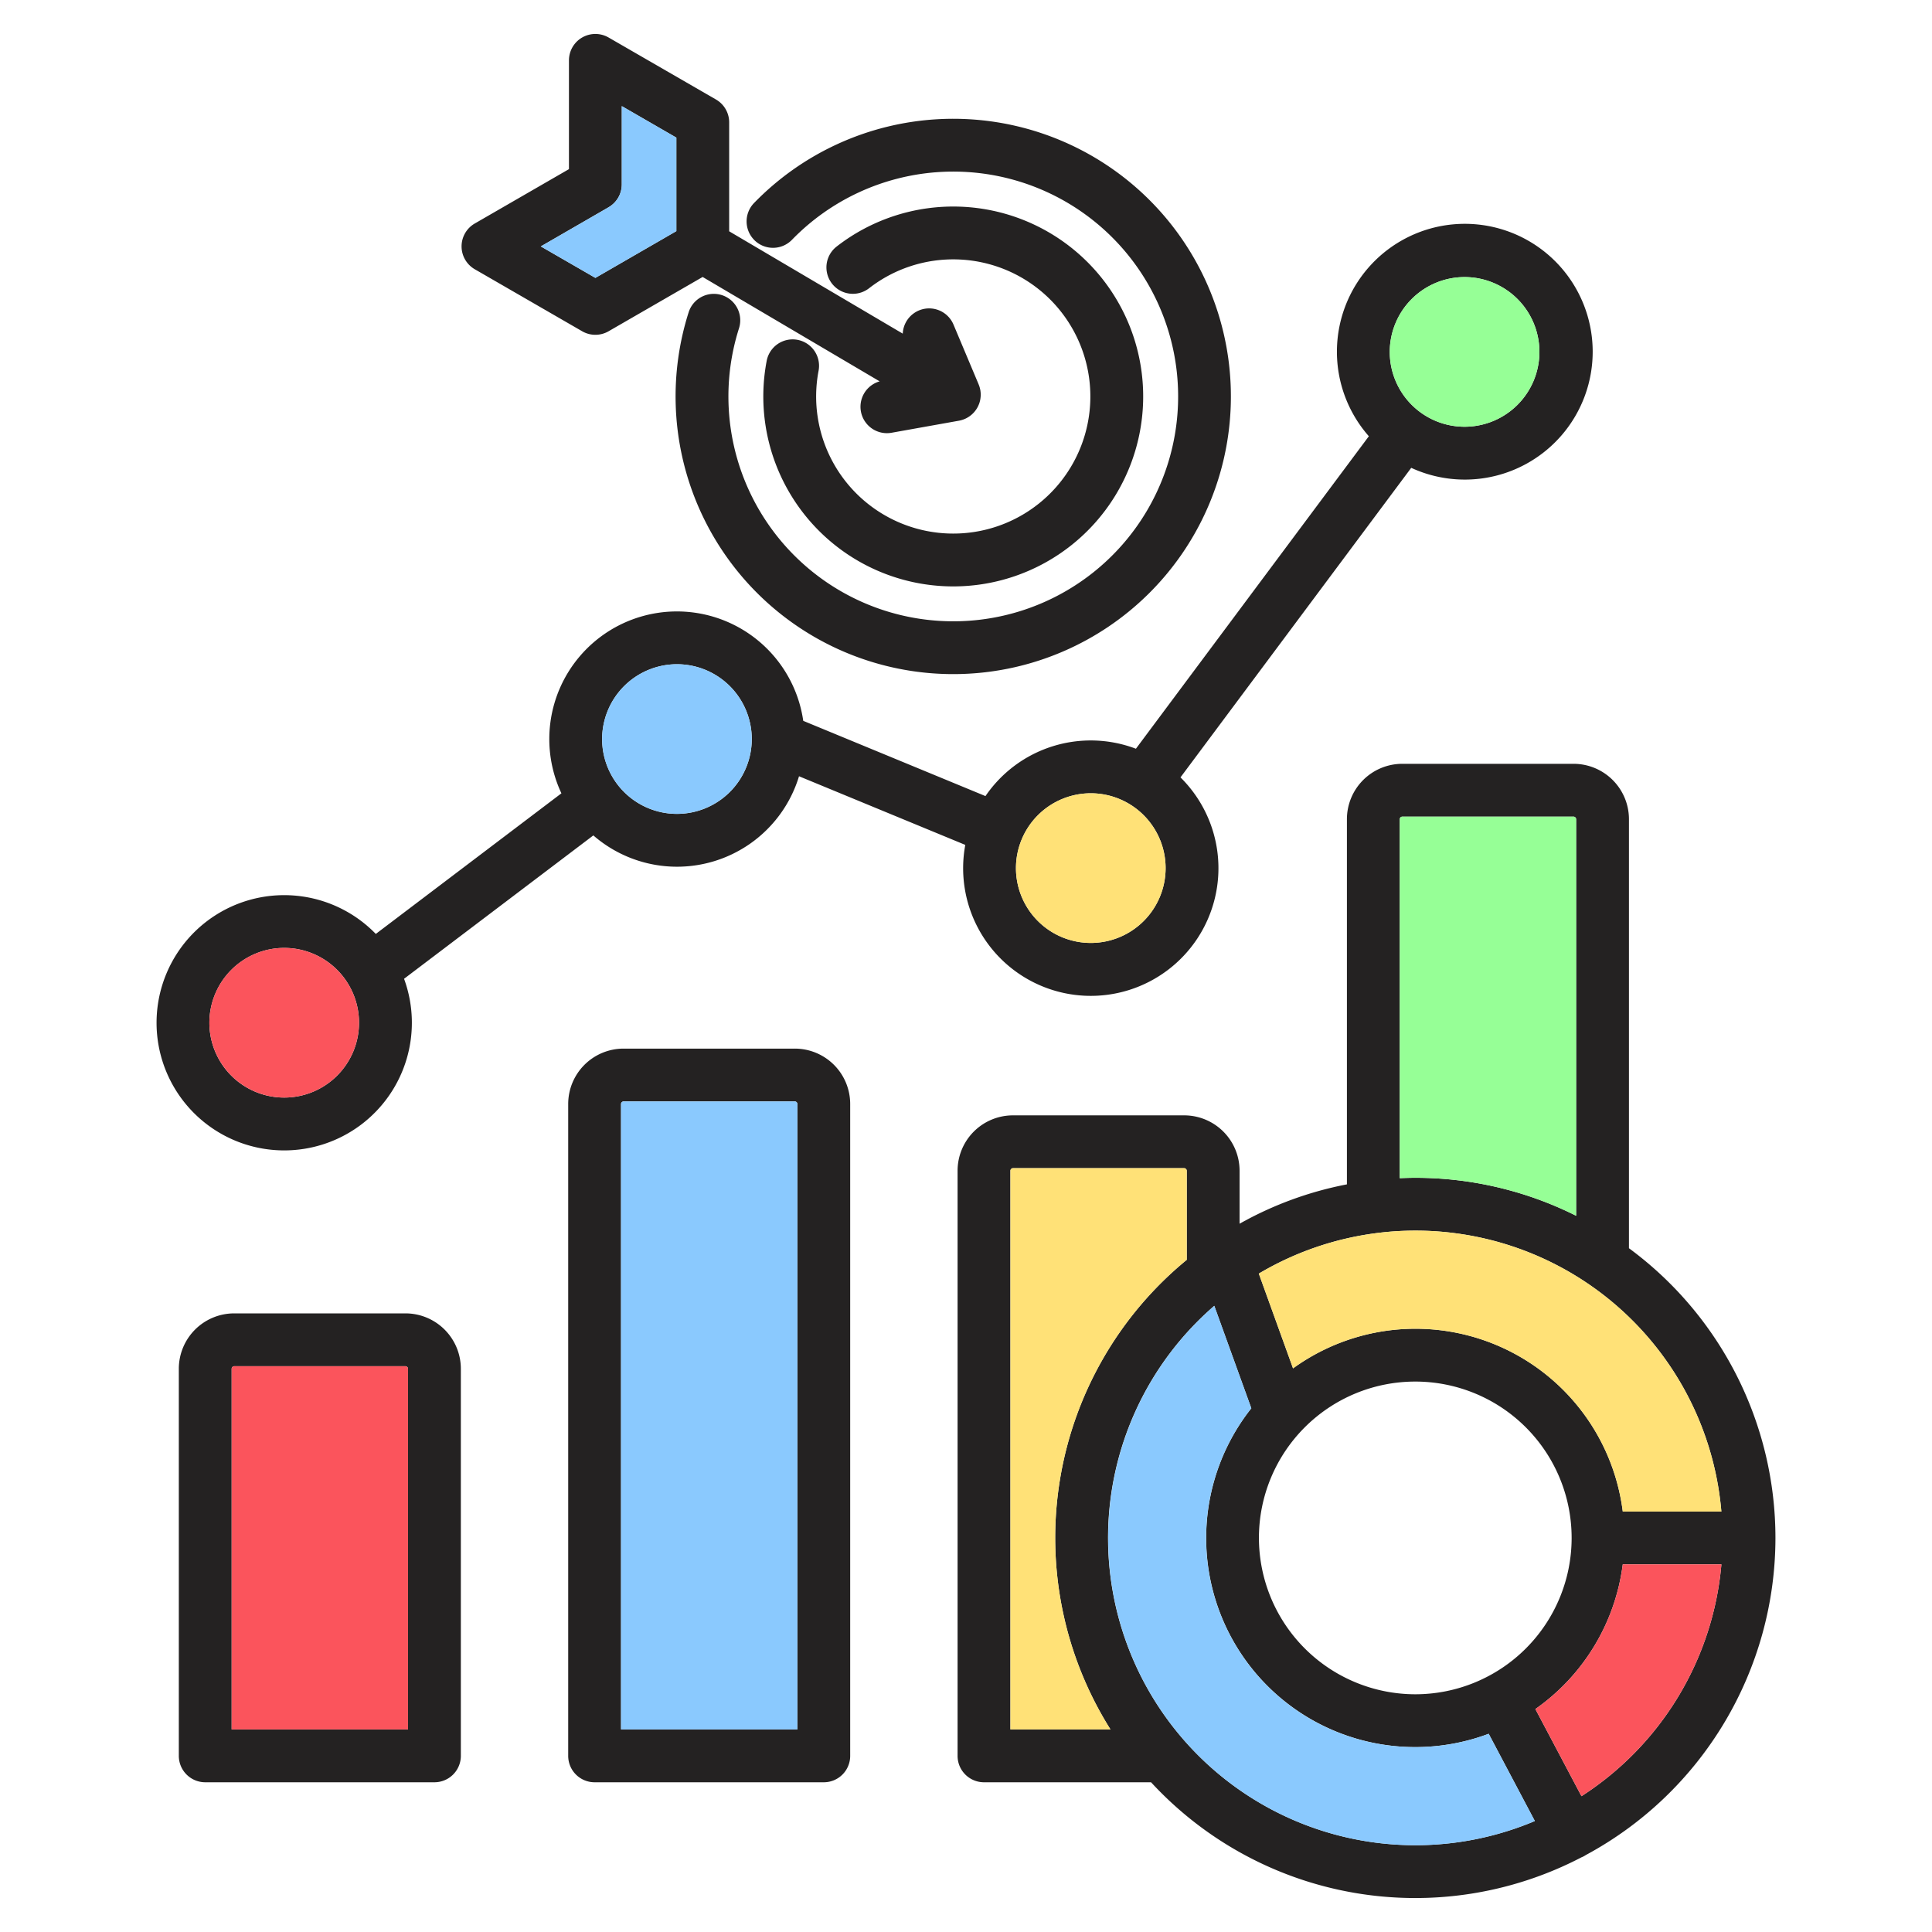
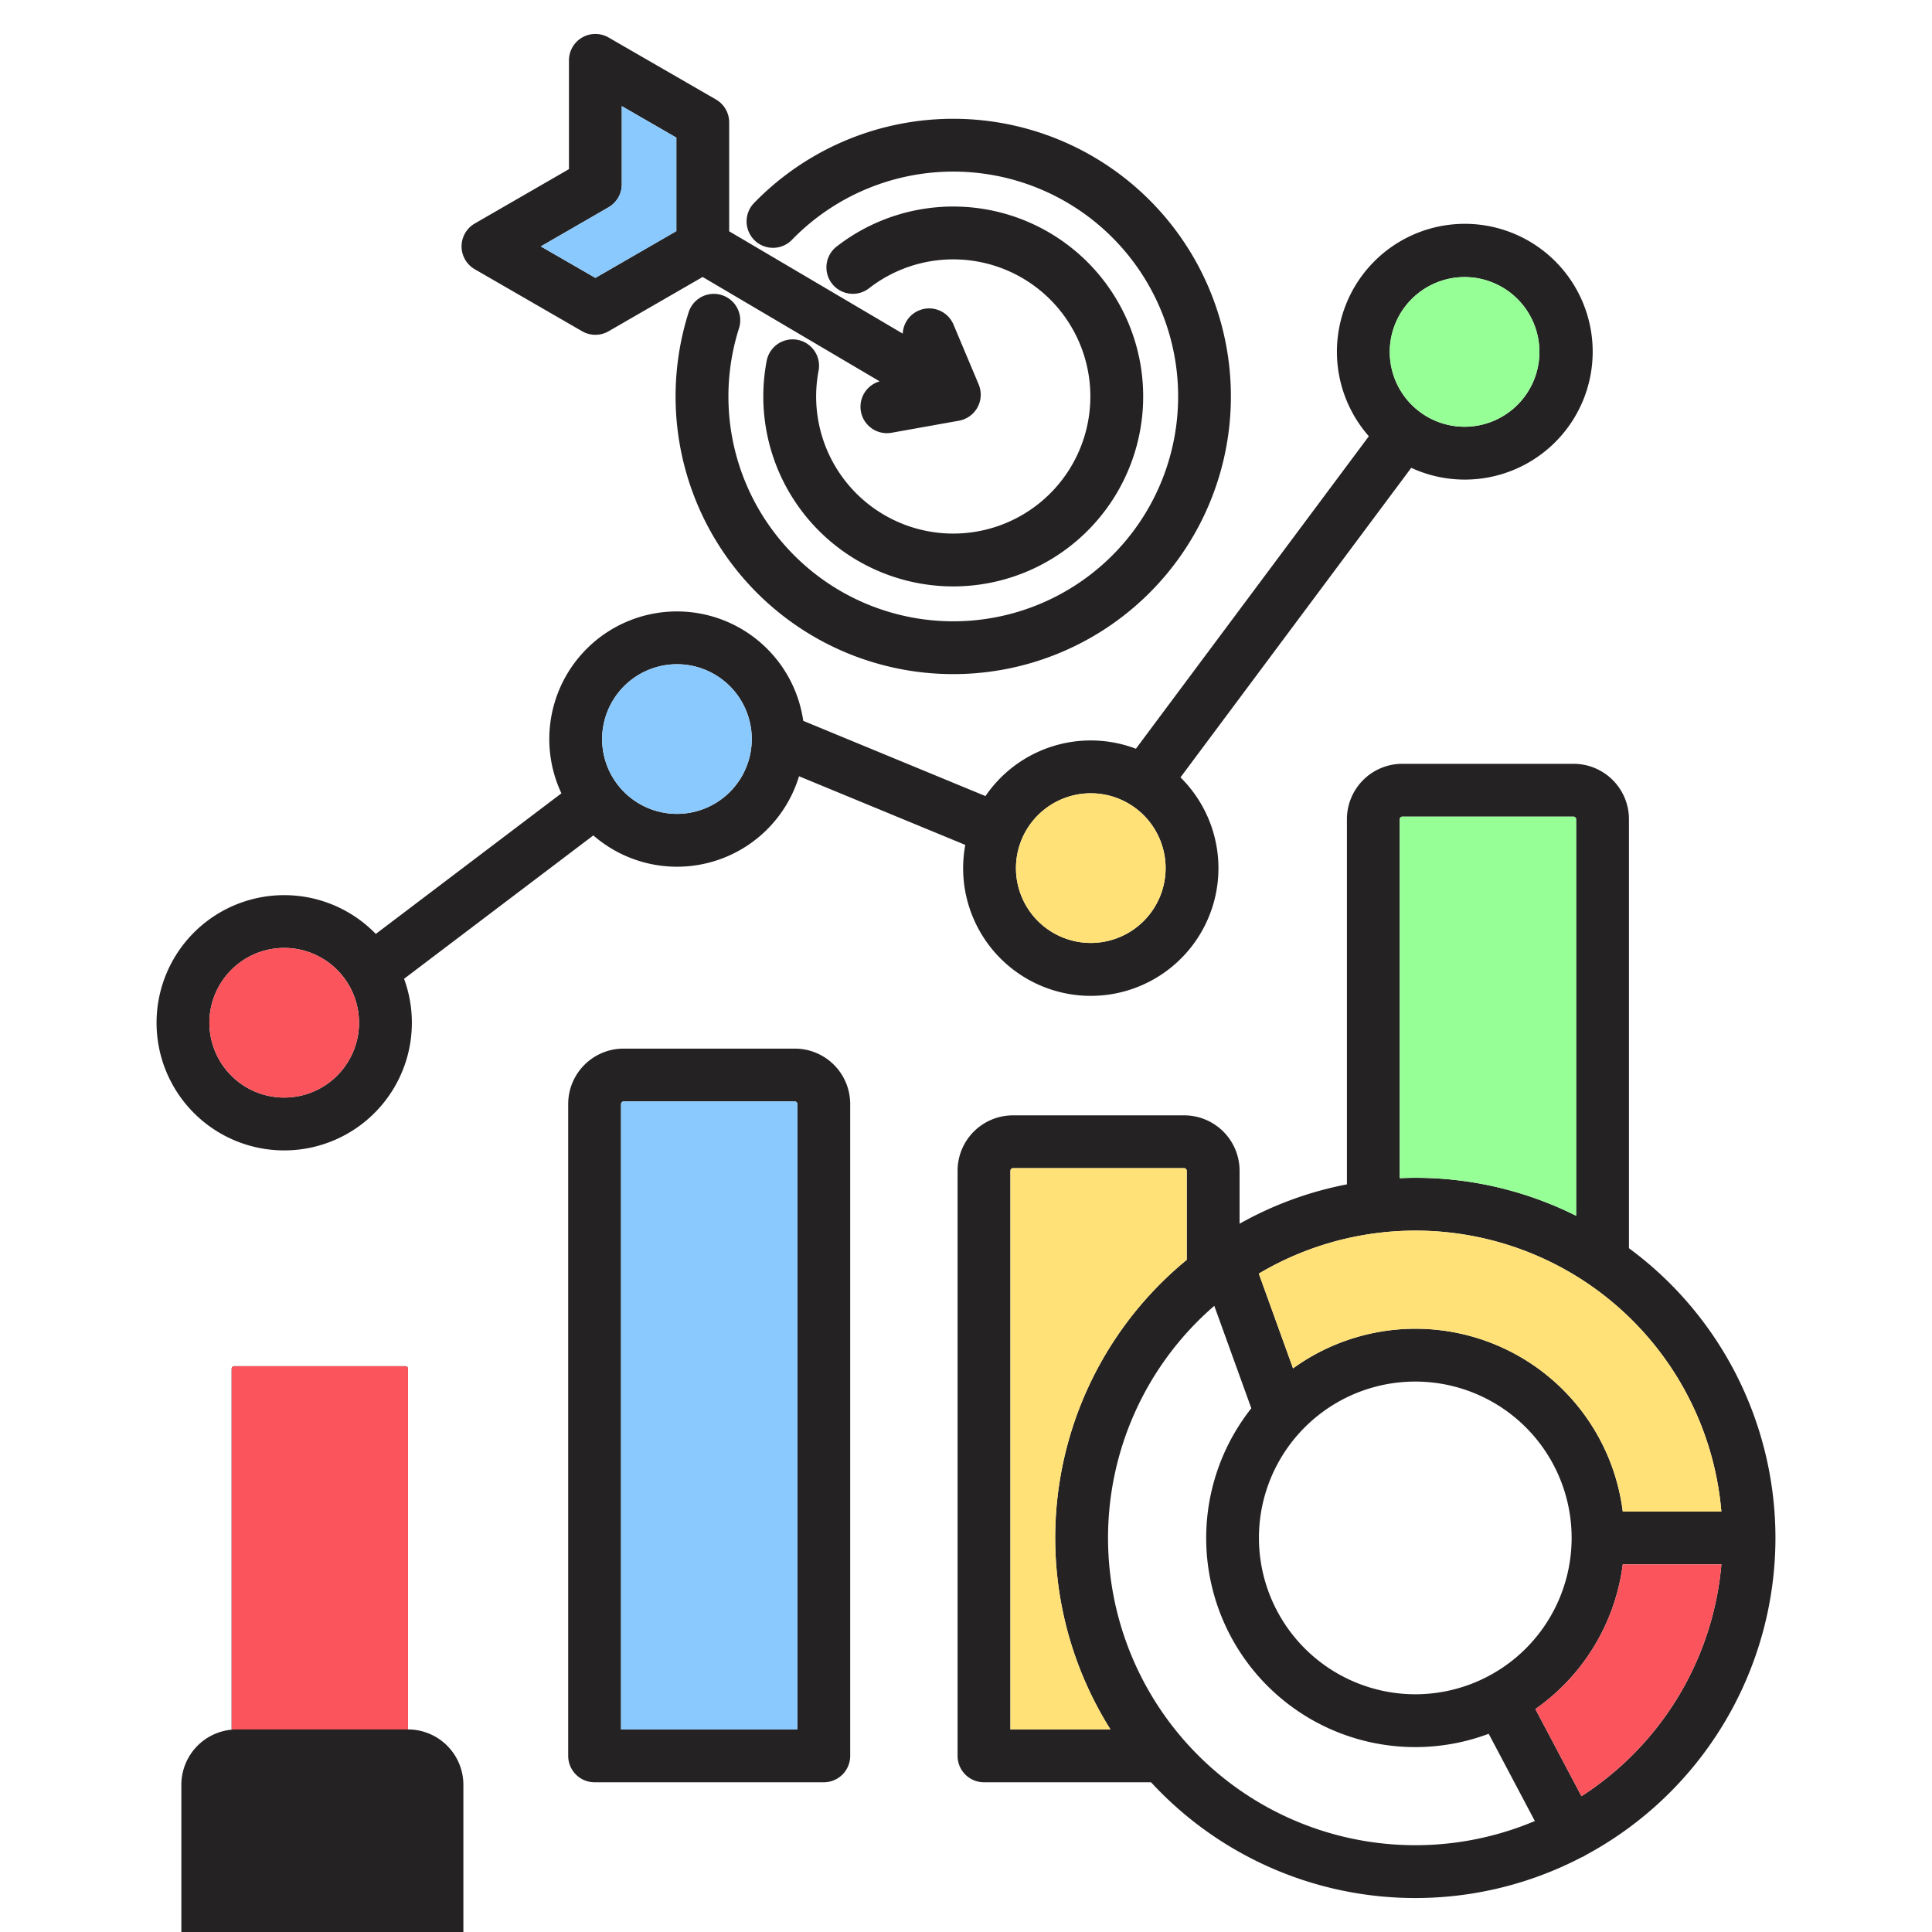
<svg xmlns="http://www.w3.org/2000/svg" id="Layer_1" viewBox="0 0 512 512" data-name="Layer 1">
  <g fill-rule="evenodd">
-     <path d="m419.109 476.01-12.219-23.091a55.456 55.456 0 0 0 23.159-38.349h26.14a81.493 81.493 0 0 1 -37.08 61.441zm-125.469-68.441a81.232 81.232 0 0 1 28.16-61.509l9.812 27.15a55.407 55.407 0 0 0 62.908 86.26l12.231 23.12a81.44 81.44 0 0 1 -113.11-75.021zm-25.87 50.75h26.519a95.3 95.3 0 0 1 20.211-124.45v-23.619a.7.7 0 0 0 -.669-.67h-45.4a.687.687 0 0 0 -.659.67v148.069zm103.181-241.237a.692.692 0 0 1 .669-.663h45.4a.7.7 0 0 1 .67.666v105.105a94.9 94.9 0 0 0 -42.621-10.06c-1.378 0-2.75.04-4.12.1v-95.148zm4.119 231.918a41.435 41.435 0 1 0 -41.441-41.43 41.478 41.478 0 0 0 41.441 41.43zm81.11-48.43a81.358 81.358 0 0 0 -122.58-63.05l9.069 25.11a55.374 55.374 0 0 1 87.382 37.94zm14.331 7a95.359 95.359 0 0 0 -38.822-76.779v-113.709a14.683 14.683 0 0 0 -14.67-14.663h-45.4a14.685 14.685 0 0 0 -14.672 14.665v96.785a94.393 94.393 0 0 0 -28.447 10.431v-14.05a14.683 14.683 0 0 0 -14.671-14.667h-45.4a14.676 14.676 0 0 0 -14.66 14.668v155.069a6.994 6.994 0 0 0 7 7h44.272a95.263 95.263 0 0 0 114.048 19.9c.18-.071.36-.15.54-.24.212-.11.42-.24.62-.37a95.524 95.524 0 0 0 50.262-84.041zm-309.231-352.645a6.99 6.99 0 0 0 3.5-6.062v-20.74l14.458 8.349v24.78l-21.458 12.39-14.46-8.342 17.96-10.37zm-35.46 16.429 28.46 16.434a7 7 0 0 0 7 0l24.93-14.388 46.91 27.662a7 7 0 0 0 1.919 13.732 7.187 7.187 0 0 0 1.24-.11l17.86-3.194a6.967 6.967 0 0 0 1.11-.3c.04-.016.09-.029.13-.046a6.593 6.593 0 0 0 1.02-.484c.042-.026.09-.05.13-.075a6.436 6.436 0 0 0 .92-.67c.02-.017.04-.026.06-.042s.04-.046.07-.067a7.473 7.473 0 0 0 .69-.711.472.472 0 0 0 .07-.091 7.437 7.437 0 0 0 .52-.73c.03-.052.06-.1.09-.151a6.552 6.552 0 0 0 .42-.848 1.5 1.5 0 0 1 .07-.168 6.739 6.739 0 0 0 .43-1.9c.01-.062.01-.123.02-.184a6.1 6.1 0 0 0 -.01-.974.274.274 0 0 0 -.01-.09c-.019-.195-.04-.391-.07-.588-.019-.1-.05-.2-.07-.3-.018-.073-.03-.145-.05-.218a7.038 7.038 0 0 0 -.31-.94.038.038 0 0 1 -.01-.03l-6.668-15.852a7 7 0 0 0 -13.452 2.385l-46-27.122v-28.865a6.991 6.991 0 0 0 -3.5-6.06l-28.459-16.431a7 7 0 0 0 -10.501 6.062v28.822l-24.959 14.409a7 7 0 0 0 0 12.123zm91.111 26.9a36.335 36.335 0 1 0 13.358-21.847 7 7 0 0 1 -8.6-11.047 50.335 50.335 0 1 1 -18.51 30.266 7 7 0 0 1 13.752 2.628zm-16.951-34.554a7 7 0 0 0 9.9-.152 59.59 59.59 0 1 1 -14.04 23.459 7 7 0 0 0 -13.34-4.258 73.6 73.6 0 0 0 33.34 86.049 73.584 73.584 0 1 0 -16.01-115 7.006 7.006 0 0 0 .151 9.9zm-124.659 187.508a19.829 19.829 0 1 1 -19.832 19.829 19.847 19.847 0 0 1 19.832-19.829zm104.069-75.179a19.83 19.83 0 1 1 -19.821 19.83 19.849 19.849 0 0 1 19.821-19.83zm109.681 34.2a19.829 19.829 0 1 1 -19.832 19.829 19.853 19.853 0 0 1 19.832-19.829zm99.058-136.8a19.83 19.83 0 1 1 -19.83 19.83 19.855 19.855 0 0 1 19.83-19.83zm-312.808 231.44a33.829 33.829 0 0 0 31.758-45.481l50.162-37.995a33.79 33.79 0 0 0 54.508-15.677l44.062 18.19a33.829 33.829 0 1 0 57.028-17.892l61.151-82.035a33.89 33.89 0 1 0 -11.231-8.37l-61.73 82.812a33.774 33.774 0 0 0 -39.87 12.55l-48.289-19.939a33.823 33.823 0 1 0 -64.091 19.207l-49.188 37.261a33.822 33.822 0 1 0 -24.27 57.369zm135.99 153.45h-46.731v-165.761a.691.691 0 0 1 .659-.664h45.41a.685.685 0 0 1 .66.666v165.76zm-.662-180.426a14.683 14.683 0 0 1 14.661 14.665v172.762a6.994 6.994 0 0 1 -7 7h-60.731a6.994 6.994 0 0 1 -7-7v-172.76a14.683 14.683 0 0 1 14.661-14.666zm-102.519 180.426h-46.739v-95.59a.7.7 0 0 1 .668-.669h45.4a.7.7 0 0 1 .669.67v95.589zm-.67-110.26h-45.4a14.688 14.688 0 0 0 -14.671 14.671v102.589a7 7 0 0 0 7 7h60.741a7 7 0 0 0 7-7v-102.59a14.687 14.687 0 0 0 -14.67-14.67z" fill="#242222" />
+     <path d="m419.109 476.01-12.219-23.091a55.456 55.456 0 0 0 23.159-38.349h26.14a81.493 81.493 0 0 1 -37.08 61.441zm-125.469-68.441a81.232 81.232 0 0 1 28.16-61.509l9.812 27.15a55.407 55.407 0 0 0 62.908 86.26l12.231 23.12a81.44 81.44 0 0 1 -113.11-75.021zm-25.87 50.75h26.519a95.3 95.3 0 0 1 20.211-124.45v-23.619a.7.7 0 0 0 -.669-.67h-45.4a.687.687 0 0 0 -.659.67v148.069zm103.181-241.237a.692.692 0 0 1 .669-.663h45.4a.7.7 0 0 1 .67.666v105.105a94.9 94.9 0 0 0 -42.621-10.06c-1.378 0-2.75.04-4.12.1v-95.148zm4.119 231.918a41.435 41.435 0 1 0 -41.441-41.43 41.478 41.478 0 0 0 41.441 41.43zm81.11-48.43a81.358 81.358 0 0 0 -122.58-63.05l9.069 25.11a55.374 55.374 0 0 1 87.382 37.94zm14.331 7a95.359 95.359 0 0 0 -38.822-76.779v-113.709a14.683 14.683 0 0 0 -14.67-14.663h-45.4a14.685 14.685 0 0 0 -14.672 14.665v96.785a94.393 94.393 0 0 0 -28.447 10.431v-14.05a14.683 14.683 0 0 0 -14.671-14.667h-45.4a14.676 14.676 0 0 0 -14.66 14.668v155.069a6.994 6.994 0 0 0 7 7h44.272a95.263 95.263 0 0 0 114.048 19.9c.18-.071.36-.15.54-.24.212-.11.42-.24.62-.37a95.524 95.524 0 0 0 50.262-84.041zm-309.231-352.645a6.99 6.99 0 0 0 3.5-6.062v-20.74l14.458 8.349v24.78l-21.458 12.39-14.46-8.342 17.96-10.37zm-35.46 16.429 28.46 16.434a7 7 0 0 0 7 0l24.93-14.388 46.91 27.662a7 7 0 0 0 1.919 13.732 7.187 7.187 0 0 0 1.24-.11l17.86-3.194a6.967 6.967 0 0 0 1.11-.3c.04-.016.09-.029.13-.046a6.593 6.593 0 0 0 1.02-.484c.042-.026.09-.05.13-.075a6.436 6.436 0 0 0 .92-.67c.02-.017.04-.026.06-.042s.04-.046.07-.067a7.473 7.473 0 0 0 .69-.711.472.472 0 0 0 .07-.091 7.437 7.437 0 0 0 .52-.73c.03-.052.06-.1.09-.151a6.552 6.552 0 0 0 .42-.848 1.5 1.5 0 0 1 .07-.168 6.739 6.739 0 0 0 .43-1.9c.01-.062.01-.123.02-.184a6.1 6.1 0 0 0 -.01-.974.274.274 0 0 0 -.01-.09c-.019-.195-.04-.391-.07-.588-.019-.1-.05-.2-.07-.3-.018-.073-.03-.145-.05-.218a7.038 7.038 0 0 0 -.31-.94.038.038 0 0 1 -.01-.03l-6.668-15.852a7 7 0 0 0 -13.452 2.385l-46-27.122v-28.865a6.991 6.991 0 0 0 -3.5-6.06l-28.459-16.431a7 7 0 0 0 -10.501 6.062v28.822l-24.959 14.409a7 7 0 0 0 0 12.123zm91.111 26.9a36.335 36.335 0 1 0 13.358-21.847 7 7 0 0 1 -8.6-11.047 50.335 50.335 0 1 1 -18.51 30.266 7 7 0 0 1 13.752 2.628zm-16.951-34.554a7 7 0 0 0 9.9-.152 59.59 59.59 0 1 1 -14.04 23.459 7 7 0 0 0 -13.34-4.258 73.6 73.6 0 0 0 33.34 86.049 73.584 73.584 0 1 0 -16.01-115 7.006 7.006 0 0 0 .151 9.9zm-124.659 187.508a19.829 19.829 0 1 1 -19.832 19.829 19.847 19.847 0 0 1 19.832-19.829zm104.069-75.179a19.83 19.83 0 1 1 -19.821 19.83 19.849 19.849 0 0 1 19.821-19.83zm109.681 34.2a19.829 19.829 0 1 1 -19.832 19.829 19.853 19.853 0 0 1 19.832-19.829zm99.058-136.8a19.83 19.83 0 1 1 -19.83 19.83 19.855 19.855 0 0 1 19.83-19.83zm-312.808 231.44a33.829 33.829 0 0 0 31.758-45.481l50.162-37.995a33.79 33.79 0 0 0 54.508-15.677l44.062 18.19a33.829 33.829 0 1 0 57.028-17.892l61.151-82.035a33.89 33.89 0 1 0 -11.231-8.37l-61.73 82.812a33.774 33.774 0 0 0 -39.87 12.55l-48.289-19.939a33.823 33.823 0 1 0 -64.091 19.207l-49.188 37.261a33.822 33.822 0 1 0 -24.27 57.369zm135.99 153.45h-46.731v-165.761a.691.691 0 0 1 .659-.664h45.41a.685.685 0 0 1 .66.666v165.76zm-.662-180.426a14.683 14.683 0 0 1 14.661 14.665v172.762a6.994 6.994 0 0 1 -7 7h-60.731a6.994 6.994 0 0 1 -7-7v-172.76a14.683 14.683 0 0 1 14.661-14.666zm-102.519 180.426h-46.739v-95.59a.7.7 0 0 1 .668-.669h45.4a.7.7 0 0 1 .669.67v95.589zh-45.4a14.688 14.688 0 0 0 -14.671 14.671v102.589a7 7 0 0 0 7 7h60.741a7 7 0 0 0 7-7v-102.59a14.687 14.687 0 0 0 -14.67-14.67z" fill="#242222" />
    <path d="m456.18 400.57a81.358 81.358 0 0 0 -122.58-63.05l9.069 25.11a55.374 55.374 0 0 1 87.382 37.94z" fill="#ffe177" />
-     <path d="m375.069 463a55.385 55.385 0 0 1 -43.458-89.79l-9.811-27.15a81.4 81.4 0 0 0 84.95 136.53l-12.231-23.12a55.082 55.082 0 0 1 -19.45 3.53z" fill="#8ac9fe" />
    <path d="m430.049 414.57a55.456 55.456 0 0 1 -23.159 38.349l12.219 23.091a81.493 81.493 0 0 0 37.08-61.441z" fill="#fb545c" />
    <path d="m375.069 312.13a94.9 94.9 0 0 1 42.621 10.06v-105.106a.7.7 0 0 0 -.67-.666h-45.4a.692.692 0 0 0 -.669.663v95.148c1.368-.059 2.74-.099 4.118-.099z" fill="#96ff96" />
    <path d="m314.5 333.869v-23.619a.7.7 0 0 0 -.669-.67h-45.4a.687.687 0 0 0 -.659.67v148.069h26.519a95.3 95.3 0 0 1 20.209-124.45z" fill="#ffe177" />
    <path d="m211.311 458.319v-165.76a.685.685 0 0 0 -.66-.666h-45.41a.691.691 0 0 0 -.659.664v165.762z" fill="#8ac9fe" />
    <path d="m108.13 458.319v-95.589a.7.7 0 0 0 -.669-.67h-45.4a.7.7 0 0 0 -.668.669v95.59z" fill="#fb545c" />
    <path d="m75.319 290.865a19.829 19.829 0 1 0 -19.83-19.828 19.847 19.847 0 0 0 19.83 19.828z" fill="#fb545c" />
    <path d="m159.569 195.859a19.825 19.825 0 1 0 19.821-19.83 19.847 19.847 0 0 0 -19.821 19.83z" fill="#8ac9fe" />
    <path d="m289.071 210.229a19.829 19.829 0 1 0 19.829 19.829 19.849 19.849 0 0 0 -19.829-19.829z" fill="#ffe177" />
    <path d="m368.3 93.261a19.83 19.83 0 1 0 19.83-19.83 19.849 19.849 0 0 0 -19.83 19.83z" fill="#96ff96" />
    <path d="m179.239 61.252v-24.78l-14.458-8.349v20.74a6.99 6.99 0 0 1 -3.5 6.062l-17.961 10.375 14.461 8.347z" fill="#8ac9fe" />
  </g>
</svg>